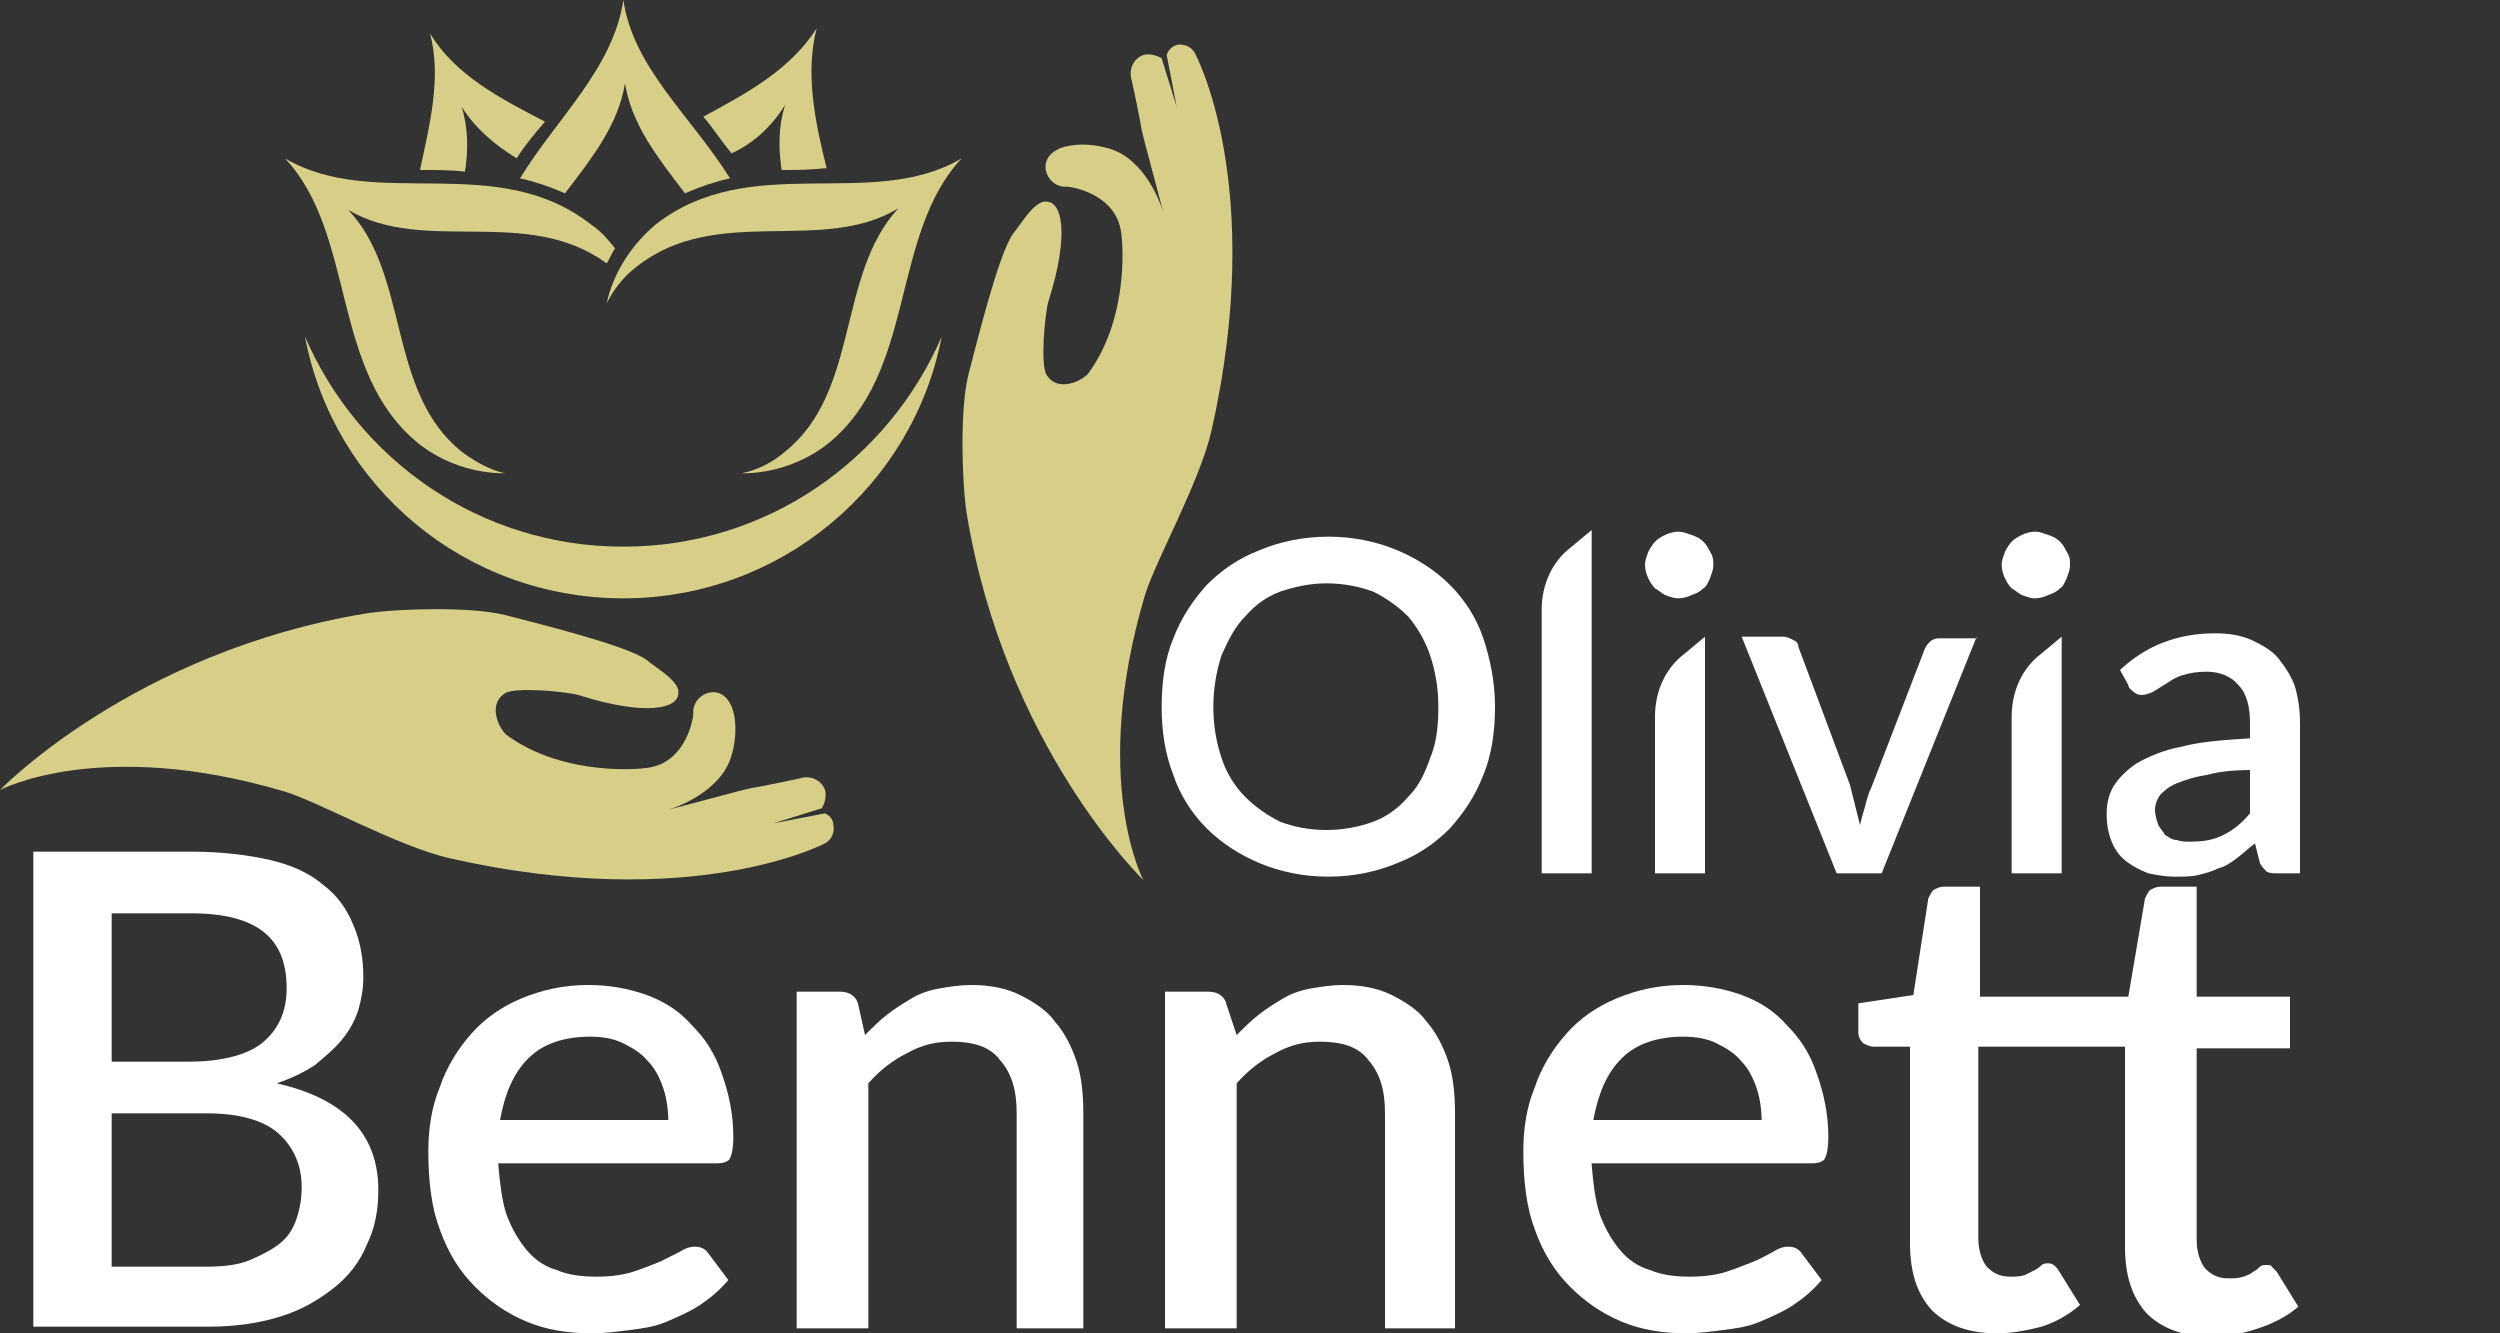
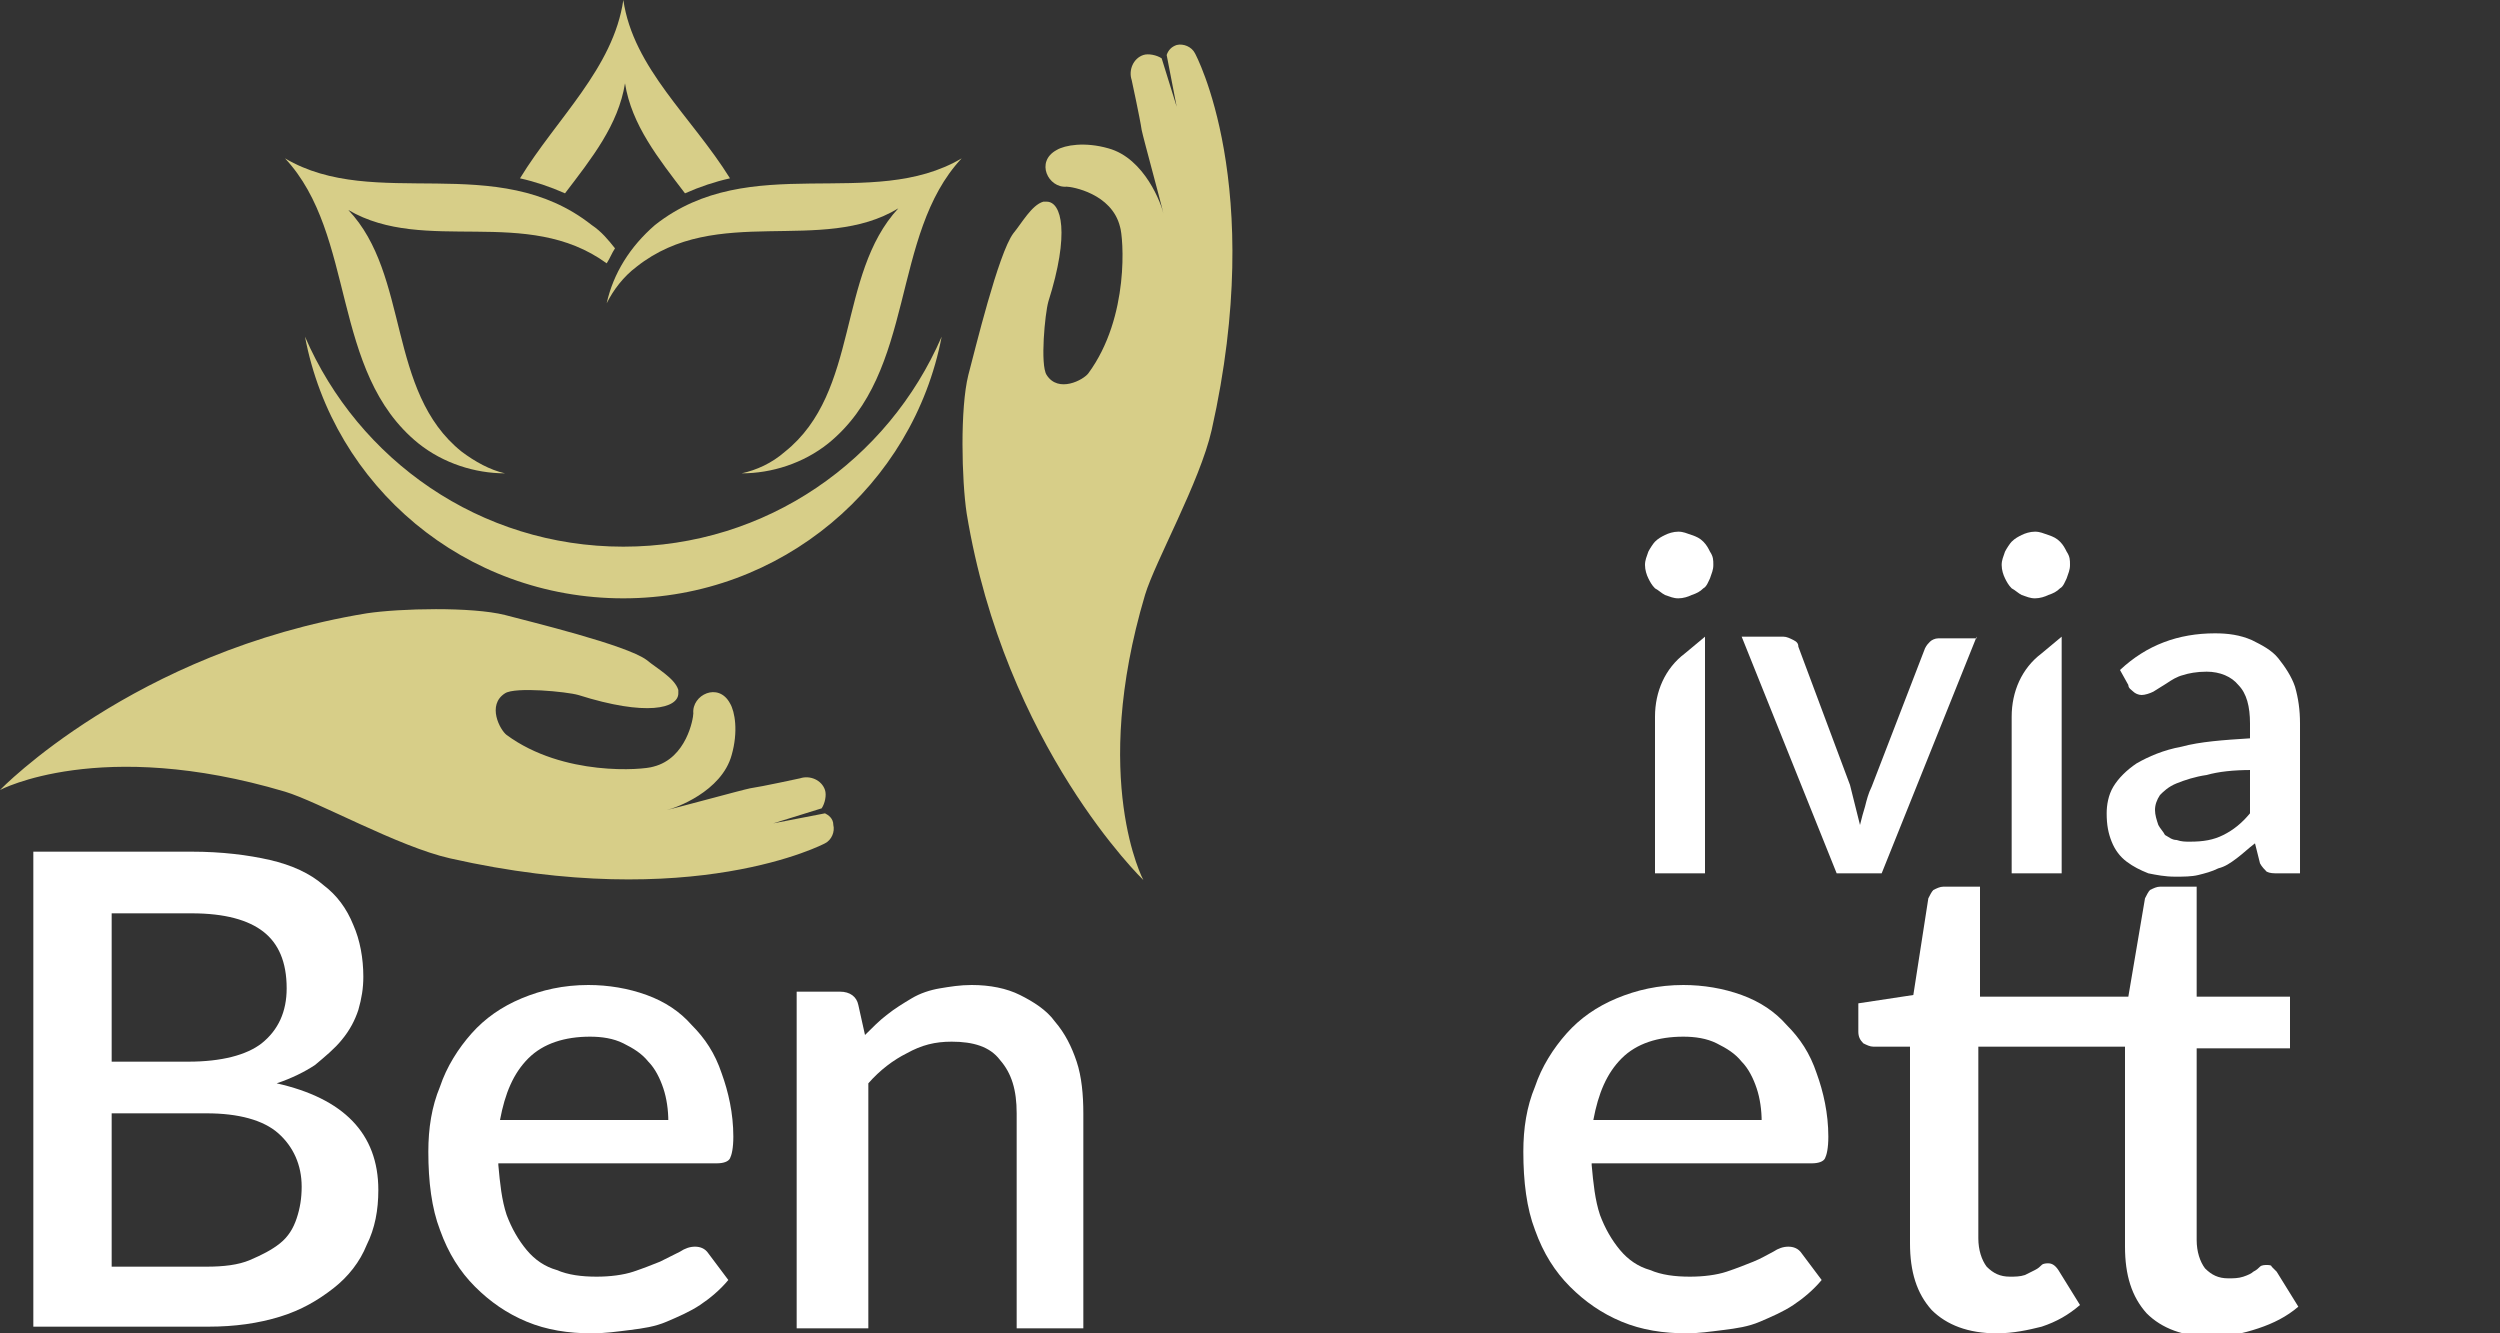
<svg xmlns="http://www.w3.org/2000/svg" version="1.1" id="Layer_1" x="0px" y="0px" viewBox="0 0 150 80" style="enable-background:new 0 0 150 80;" xml:space="preserve">
  <rect x="0" y="0" width="150" height="80" fill="#333333" stroke="none" />
  <style type="text/css">
	.st0{fill:#FFFFFF;}
	.st1{fill:#D7CE88;}
</style>
  <g>
-     <path class="st0" d="M89.7,42.4c0,1.5-0.2,2.9-0.7,4.1c-0.5,1.3-1.2,2.3-2,3.2c-0.9,0.9-1.9,1.6-3.2,2.1c-1.2,0.5-2.6,0.8-4.1,0.8   c-1.5,0-2.9-0.3-4.1-0.8c-1.2-0.5-2.3-1.2-3.2-2.1c-0.9-0.9-1.6-2-2-3.2c-0.5-1.3-0.7-2.6-0.7-4.1c0-1.5,0.2-2.9,0.7-4.1   c0.5-1.3,1.2-2.3,2-3.2c0.9-0.9,1.9-1.6,3.2-2.1c1.2-0.5,2.6-0.8,4.1-0.8c1.5,0,2.9,0.3,4.1,0.8c1.2,0.5,2.3,1.2,3.2,2.1   c0.9,0.9,1.6,2,2,3.2C89.4,39.5,89.7,40.9,89.7,42.4z M86.3,42.4c0-1.2-0.2-2.2-0.5-3.1c-0.3-0.9-0.8-1.7-1.3-2.3   c-0.6-0.6-1.3-1.1-2.1-1.5c-0.8-0.3-1.8-0.5-2.8-0.5c-1,0-1.9,0.2-2.8,0.5c-0.8,0.3-1.5,0.8-2.1,1.5c-0.6,0.6-1,1.4-1.4,2.3   c-0.3,0.9-0.5,2-0.5,3.1c0,1.2,0.2,2.2,0.5,3.1s0.8,1.7,1.4,2.3c0.6,0.6,1.3,1.1,2.1,1.5c0.8,0.3,1.7,0.5,2.8,0.5   c1,0,2-0.2,2.8-0.5c0.8-0.3,1.5-0.8,2.1-1.5c0.6-0.6,1-1.4,1.3-2.3C86.2,44.6,86.3,43.5,86.3,42.4z" />
-     <path class="st0" d="M95.5,31.8v20.6h-3V36.6c0-1.5,0.6-2.9,1.8-3.8L95.5,31.8z" />
    <path class="st0" d="M102.3,38.2v14.2h-3v-9.4c0-1.5,0.6-2.9,1.8-3.8L102.3,38.2z M102.8,33.9c0,0.3-0.1,0.5-0.2,0.8   c-0.1,0.2-0.2,0.5-0.4,0.6c-0.2,0.2-0.4,0.3-0.7,0.4c-0.2,0.1-0.5,0.2-0.8,0.2c-0.3,0-0.5-0.1-0.8-0.2c-0.2-0.1-0.4-0.3-0.6-0.4   c-0.2-0.2-0.3-0.4-0.4-0.6c-0.1-0.2-0.2-0.5-0.2-0.8c0-0.3,0.1-0.5,0.2-0.8c0.1-0.2,0.3-0.5,0.4-0.6c0.2-0.2,0.4-0.3,0.6-0.4   c0.2-0.1,0.5-0.2,0.8-0.2c0.3,0,0.5,0.1,0.8,0.2c0.3,0.1,0.5,0.2,0.7,0.4c0.2,0.2,0.3,0.4,0.4,0.6   C102.8,33.4,102.8,33.6,102.8,33.9z" />
    <path class="st0" d="M118.6,38.2l-5.7,14.2h-2.7l-5.7-14.2h2.5c0.2,0,0.4,0.1,0.6,0.2c0.2,0.1,0.3,0.2,0.3,0.4l3.1,8.3   c0.1,0.4,0.2,0.8,0.3,1.2s0.2,0.8,0.3,1.2c0.1-0.4,0.2-0.8,0.3-1.1c0.1-0.4,0.2-0.8,0.4-1.2l3.2-8.3c0.1-0.2,0.2-0.3,0.3-0.4   c0.1-0.1,0.3-0.2,0.5-0.2H118.6z" />
    <path class="st0" d="M123.7,38.2v14.2h-3v-9.4c0-1.5,0.6-2.9,1.8-3.8L123.7,38.2z M124.2,33.9c0,0.3-0.1,0.5-0.2,0.8   c-0.1,0.2-0.2,0.5-0.4,0.6c-0.2,0.2-0.4,0.3-0.7,0.4c-0.2,0.1-0.5,0.2-0.8,0.2c-0.3,0-0.5-0.1-0.8-0.2c-0.2-0.1-0.4-0.3-0.6-0.4   c-0.2-0.2-0.3-0.4-0.4-0.6c-0.1-0.2-0.2-0.5-0.2-0.8c0-0.3,0.1-0.5,0.2-0.8c0.1-0.2,0.3-0.5,0.4-0.6c0.2-0.2,0.4-0.3,0.6-0.4   c0.2-0.1,0.5-0.2,0.8-0.2c0.3,0,0.5,0.1,0.8,0.2c0.3,0.1,0.5,0.2,0.7,0.4c0.2,0.2,0.3,0.4,0.4,0.6   C124.2,33.4,124.2,33.6,124.2,33.9z" />
    <path class="st0" d="M135.1,46.2c-1.1,0-2,0.1-2.7,0.3c-0.7,0.1-1.3,0.3-1.8,0.5c-0.5,0.2-0.8,0.5-1,0.7c-0.2,0.3-0.3,0.6-0.3,0.9   c0,0.3,0.1,0.6,0.2,0.9c0.1,0.2,0.3,0.4,0.4,0.6c0.2,0.1,0.4,0.3,0.7,0.3c0.3,0.1,0.5,0.1,0.8,0.1c0.8,0,1.4-0.1,2-0.4   c0.6-0.3,1.1-0.7,1.6-1.3V46.2z M127.2,40.2c1.6-1.5,3.5-2.2,5.7-2.2c0.8,0,1.5,0.1,2.2,0.4c0.6,0.3,1.2,0.6,1.6,1.1   c0.4,0.5,0.8,1.1,1,1.7c0.2,0.7,0.3,1.4,0.3,2.2v9h-1.3c-0.3,0-0.5,0-0.7-0.1c-0.1-0.1-0.3-0.3-0.4-0.5l-0.3-1.2   c-0.4,0.3-0.7,0.6-1.1,0.9c-0.4,0.3-0.7,0.5-1.1,0.6c-0.4,0.2-0.8,0.3-1.2,0.4c-0.4,0.1-0.9,0.1-1.4,0.1c-0.6,0-1.1-0.1-1.6-0.2   c-0.5-0.2-0.9-0.4-1.3-0.7c-0.4-0.3-0.7-0.7-0.9-1.2c-0.2-0.5-0.3-1-0.3-1.7c0-0.5,0.1-1.1,0.4-1.6c0.3-0.5,0.8-1,1.4-1.4   c0.7-0.4,1.6-0.8,2.7-1c1.1-0.3,2.5-0.4,4.1-0.5v-0.9c0-1-0.2-1.8-0.7-2.3c-0.4-0.5-1.1-0.8-1.9-0.8c-0.6,0-1.1,0.1-1.4,0.2   c-0.4,0.1-0.7,0.3-1,0.5c-0.3,0.2-0.5,0.3-0.8,0.5c-0.2,0.1-0.5,0.2-0.7,0.2c-0.2,0-0.4-0.1-0.5-0.2c-0.1-0.1-0.3-0.2-0.3-0.4   L127.2,40.2z" />
    <path class="st0" d="M12.4,76c1,0,1.9-0.1,2.6-0.4c0.7-0.3,1.3-0.6,1.8-1c0.5-0.4,0.8-0.9,1-1.5c0.2-0.6,0.3-1.2,0.3-1.9   c0-1.3-0.5-2.4-1.4-3.2c-0.9-0.8-2.4-1.2-4.3-1.2H6.7V76H12.4z M6.7,54.8v8.9h4.6c2,0,3.5-0.4,4.4-1.1c1-0.8,1.5-1.9,1.5-3.3   c0-1.6-0.5-2.7-1.4-3.4c-0.9-0.7-2.3-1.1-4.3-1.1H6.7z M11.5,51.1c1.8,0,3.4,0.2,4.7,0.5c1.3,0.3,2.4,0.8,3.2,1.5   c0.8,0.6,1.4,1.4,1.8,2.4c0.4,0.9,0.6,2,0.6,3.1c0,0.7-0.1,1.3-0.3,2c-0.2,0.6-0.5,1.2-1,1.8c-0.4,0.5-1,1-1.6,1.5   c-0.6,0.4-1.4,0.8-2.3,1.1c4,0.9,6.1,3,6.1,6.4c0,1.2-0.2,2.3-0.7,3.3c-0.4,1-1.1,1.9-2,2.6c-0.9,0.7-1.9,1.3-3.2,1.7   c-1.3,0.4-2.7,0.6-4.3,0.6H2V51.1H11.5z" />
    <path class="st0" d="M40.1,67.3c0-0.7-0.1-1.4-0.3-2c-0.2-0.6-0.5-1.2-0.9-1.6c-0.4-0.5-0.9-0.8-1.5-1.1c-0.6-0.3-1.3-0.4-2-0.4   c-1.5,0-2.8,0.4-3.7,1.3c-0.9,0.9-1.4,2.1-1.7,3.7H40.1z M29.9,69.9c0.1,1.1,0.2,2.1,0.5,3c0.3,0.8,0.7,1.5,1.2,2.1   c0.5,0.6,1.1,1,1.8,1.2c0.7,0.3,1.5,0.4,2.4,0.4c0.8,0,1.6-0.1,2.2-0.3c0.6-0.2,1.1-0.4,1.6-0.6c0.4-0.2,0.8-0.4,1.2-0.6   c0.3-0.2,0.6-0.3,0.9-0.3c0.3,0,0.6,0.1,0.8,0.4l1.2,1.6c-0.5,0.6-1.1,1.1-1.7,1.5c-0.6,0.4-1.3,0.7-2,1c-0.7,0.3-1.4,0.4-2.2,0.5   C37,79.9,36.3,80,35.5,80c-1.4,0-2.7-0.2-3.9-0.7c-1.2-0.5-2.2-1.2-3.1-2.1c-0.9-0.9-1.6-2-2.1-3.4c-0.5-1.3-0.7-2.9-0.7-4.7   c0-1.4,0.2-2.7,0.7-3.9c0.4-1.2,1.1-2.3,1.9-3.2c0.8-0.9,1.8-1.6,3-2.1c1.2-0.5,2.5-0.8,4-0.8c1.2,0,2.4,0.2,3.5,0.6   c1.1,0.4,2,1,2.7,1.8c0.8,0.8,1.4,1.7,1.8,2.9c0.4,1.1,0.7,2.4,0.7,3.8c0,0.7-0.1,1.1-0.2,1.3c-0.1,0.2-0.4,0.3-0.8,0.3H29.9z" />
    <path class="st0" d="M51.9,62.1c0.4-0.4,0.9-0.9,1.3-1.2c0.5-0.4,1-0.7,1.5-1c0.5-0.3,1.1-0.5,1.7-0.6c0.6-0.1,1.2-0.2,1.9-0.2   c1.1,0,2.1,0.2,2.9,0.6c0.8,0.4,1.6,0.9,2.1,1.6c0.6,0.7,1,1.5,1.3,2.4c0.3,0.9,0.4,2,0.4,3.1v12.9H61V66.8c0-1.4-0.3-2.4-1-3.2   c-0.6-0.8-1.6-1.1-2.9-1.1c-1,0-1.8,0.2-2.7,0.7c-0.8,0.4-1.6,1-2.3,1.8v14.7h-4.3V59.5h2.6c0.6,0,1,0.3,1.1,0.8L51.9,62.1z" />
-     <path class="st0" d="M74.2,62.1c0.4-0.4,0.9-0.9,1.3-1.2c0.5-0.4,1-0.7,1.5-1c0.5-0.3,1.1-0.5,1.7-0.6c0.6-0.1,1.2-0.2,1.9-0.2   c1.1,0,2.1,0.2,2.9,0.6c0.8,0.4,1.6,0.9,2.1,1.6c0.6,0.7,1,1.5,1.3,2.4c0.3,0.9,0.4,2,0.4,3.1v12.9h-4.2V66.8c0-1.4-0.3-2.4-1-3.2   c-0.6-0.8-1.6-1.1-2.9-1.1c-1,0-1.8,0.2-2.7,0.7c-0.8,0.4-1.6,1-2.3,1.8v14.7h-4.3V59.5h2.6c0.6,0,1,0.3,1.1,0.8L74.2,62.1z" />
    <path class="st0" d="M105.7,67.3c0-0.7-0.1-1.4-0.3-2c-0.2-0.6-0.5-1.2-0.9-1.6c-0.4-0.5-0.9-0.8-1.5-1.1c-0.6-0.3-1.3-0.4-2-0.4   c-1.5,0-2.8,0.4-3.7,1.3c-0.9,0.9-1.4,2.1-1.7,3.7H105.7z M95.5,69.9c0.1,1.1,0.2,2.1,0.5,3c0.3,0.8,0.7,1.5,1.2,2.1   c0.5,0.6,1.1,1,1.8,1.2c0.7,0.3,1.5,0.4,2.4,0.4c0.8,0,1.6-0.1,2.2-0.3c0.6-0.2,1.1-0.4,1.6-0.6c0.5-0.2,0.8-0.4,1.2-0.6   c0.3-0.2,0.6-0.3,0.9-0.3c0.3,0,0.6,0.1,0.8,0.4l1.2,1.6c-0.5,0.6-1.1,1.1-1.7,1.5c-0.6,0.4-1.3,0.7-2,1c-0.7,0.3-1.4,0.4-2.2,0.5   c-0.8,0.1-1.5,0.2-2.2,0.2c-1.4,0-2.7-0.2-3.9-0.7c-1.2-0.5-2.2-1.2-3.1-2.1c-0.9-0.9-1.6-2-2.1-3.4c-0.5-1.3-0.7-2.9-0.7-4.7   c0-1.4,0.2-2.7,0.7-3.9c0.4-1.2,1.1-2.3,1.9-3.2c0.8-0.9,1.8-1.6,3-2.1c1.2-0.5,2.5-0.8,4-0.8c1.2,0,2.4,0.2,3.5,0.6   c1.1,0.4,2,1,2.7,1.8c0.8,0.8,1.4,1.7,1.8,2.9c0.4,1.1,0.7,2.4,0.7,3.8c0,0.7-0.1,1.1-0.2,1.3c-0.1,0.2-0.4,0.3-0.8,0.3H95.5z" />
    <path class="st0" d="M119.8,80c-1.7,0-3-0.5-3.9-1.4c-0.9-1-1.3-2.3-1.3-4V62.8h-2.2c-0.2,0-0.4-0.1-0.6-0.2   c-0.2-0.2-0.3-0.4-0.3-0.7v-1.7l3.3-0.5l0.9-5.8c0.1-0.2,0.2-0.4,0.3-0.5c0.2-0.1,0.4-0.2,0.6-0.2h2.2v6.6h8.9l1-5.9   c0.1-0.2,0.2-0.4,0.3-0.5c0.2-0.1,0.4-0.2,0.6-0.2h2.2v6.6h5.6v3.1h-5.6v11.5c0,0.7,0.2,1.3,0.5,1.7c0.4,0.4,0.8,0.6,1.4,0.6   c0.3,0,0.6,0,0.9-0.1c0.3-0.1,0.5-0.2,0.6-0.3c0.2-0.1,0.3-0.2,0.4-0.3c0.1-0.1,0.3-0.1,0.4-0.1c0.1,0,0.3,0,0.3,0.1   c0.1,0.1,0.2,0.2,0.3,0.3l1.3,2.1c-0.7,0.6-1.5,1-2.4,1.3c-0.9,0.3-1.8,0.5-2.8,0.5c-1.7,0-3-0.5-3.9-1.4c-0.9-1-1.3-2.3-1.3-4   V62.8h-8.8v11.5c0,0.7,0.2,1.3,0.5,1.7c0.4,0.4,0.8,0.6,1.4,0.6c0.3,0,0.6,0,0.9-0.1c0.2-0.1,0.4-0.2,0.6-0.3   c0.2-0.1,0.3-0.2,0.4-0.3c0.1-0.1,0.3-0.1,0.4-0.1c0.2,0,0.4,0.1,0.6,0.4l1.3,2.1c-0.7,0.6-1.4,1-2.3,1.3   C121.7,79.8,120.8,80,119.8,80z" />
    <path class="st1" d="M37.4,32.8c-8.6,0-15.9-5.2-19.1-12.6c1.7,9,9.6,15.7,19.1,15.7s17.4-6.8,19.1-15.7   C53.3,27.6,46,32.8,37.4,32.8z" />
-     <path class="st1" d="M47.1,6.3c-0.4,1.3-0.4,2.6-0.2,3.9c0.8,0,1.7,0,2.5-0.1c0.1,0,0.2,0,0.2,0c-0.7-2.8-1.3-5.7-0.6-8.4   c-1.6,2.5-4.2,3.9-6.8,5.3c0.6,0.7,1.1,1.5,1.7,2.2C45.2,8.6,46.3,7.6,47.1,6.3z" />
-     <path class="st1" d="M25.2,10.2c0.1,0,0.2,0,0.2,0c0.8,0,1.7,0,2.5,0.1c0.2-1.3,0.2-2.6-0.2-3.9c0.8,1.3,2,2.3,3.3,3.1   c0.5-0.8,1.1-1.5,1.7-2.2c-2.7-1.4-5.4-2.8-6.9-5.3C26.5,4.6,25.8,7.4,25.2,10.2L25.2,10.2z" />
    <path class="st1" d="M20.9,12.6c4.6,2.7,10.7-0.3,15.5,3.2c0.2-0.3,0.3-0.6,0.5-0.9c-0.4-0.5-0.8-1-1.4-1.4c-5.7-4.5-13-0.8-18.4-4   c4.3,4.6,2.7,12.8,8,17.1c1.5,1.2,3.4,1.8,5.2,1.8c-0.9-0.2-1.8-0.7-2.6-1.3C23.2,23.5,24.6,16.5,20.9,12.6L20.9,12.6z" />
    <path class="st1" d="M37.4,0c-0.6,4.1-4,7.1-6.2,10.7c0.9,0.2,1.8,0.5,2.7,0.9c1.6-2.1,3.2-4.1,3.6-6.6c0.4,2.5,2,4.5,3.6,6.6   c0.9-0.4,1.8-0.7,2.7-0.9C41.5,7,38,4.1,37.4,0z" />
    <path class="st1" d="M47.1,27.1c4.5-3.6,3.1-10.6,6.8-14.6C49.3,15.3,43,12.2,38.2,16c-0.8,0.6-1.4,1.4-1.8,2.2   c0.4-1.8,1.4-3.4,2.9-4.7c5.7-4.5,13-0.8,18.4-4c-4.3,4.6-2.7,12.8-8,17.1c-1.5,1.2-3.4,1.8-5.2,1.8C45.4,28.2,46.3,27.8,47.1,27.1   L47.1,27.1z" />
    <path class="st1" d="M49.5,48.8l-3.1,0.6l2.9-0.9c0.2-0.3,0.3-0.8,0.2-1.1c-0.2-0.6-0.9-0.9-1.5-0.7c0,0-2.3,0.5-3,0.6   c-0.5,0.1-4.5,1.2-5,1.3c0.5-0.1,3.3-1.1,3.9-3.3c0.4-1.4,0.2-2.6-0.1-3.1c-0.7-1.3-2.3-0.5-2.2,0.6c0,0.3-0.4,2.7-2.4,3.2   c-0.6,0.2-5.4,0.6-8.8-1.9c-0.4-0.3-1.2-1.8-0.1-2.5c0.6-0.4,3.7-0.1,4.4,0.1c4.1,1.3,6,0.8,6-0.1c0-0.1,0-0.1,0-0.2   c-0.2-0.7-1.3-1.3-1.9-1.8c-1.2-0.9-7-2.3-8.5-2.7c-2-0.5-6.3-0.4-8.3-0.1C8,39.1,0,47.4,0,47.4s6-3.2,17.1,0.1   c2,0.6,6.8,3.3,9.9,4c14.6,3.3,22.5-0.9,22.5-0.9c0.4-0.2,0.6-0.7,0.5-1.1C50,49.1,49.7,48.9,49.5,48.8L49.5,48.8z" />
    <path class="st1" d="M70,3.3l0.6,3.1l-0.9-2.9c-0.3-0.2-0.8-0.3-1.1-0.2c-0.6,0.2-0.9,0.9-0.7,1.5c0,0,0.5,2.3,0.6,3   c0.1,0.5,1.2,4.5,1.3,5c-0.1-0.5-1.1-3.3-3.3-3.9c-1.4-0.4-2.6-0.2-3.1,0.1c-1.3,0.7-0.5,2.3,0.6,2.2c0.3,0,2.7,0.4,3.2,2.4   c0.2,0.6,0.6,5.4-1.9,8.8c-0.3,0.4-1.8,1.2-2.5,0.1c-0.4-0.6-0.1-3.7,0.1-4.4c1.3-4.1,0.8-6-0.1-6c-0.1,0-0.1,0-0.2,0   c-0.7,0.2-1.3,1.3-1.8,1.9c-0.9,1.2-2.3,7-2.7,8.5c-0.5,2-0.4,6.3-0.1,8.3c2.3,14,10.6,22,10.6,22s-3.2-6,0.1-17.1   c0.6-2,3.3-6.8,4-9.9C76,11.1,71.7,3.2,71.7,3.2c-0.2-0.4-0.7-0.6-1.1-0.5C70.3,2.8,70.1,3,70,3.3L70,3.3z" />
  </g>
</svg>